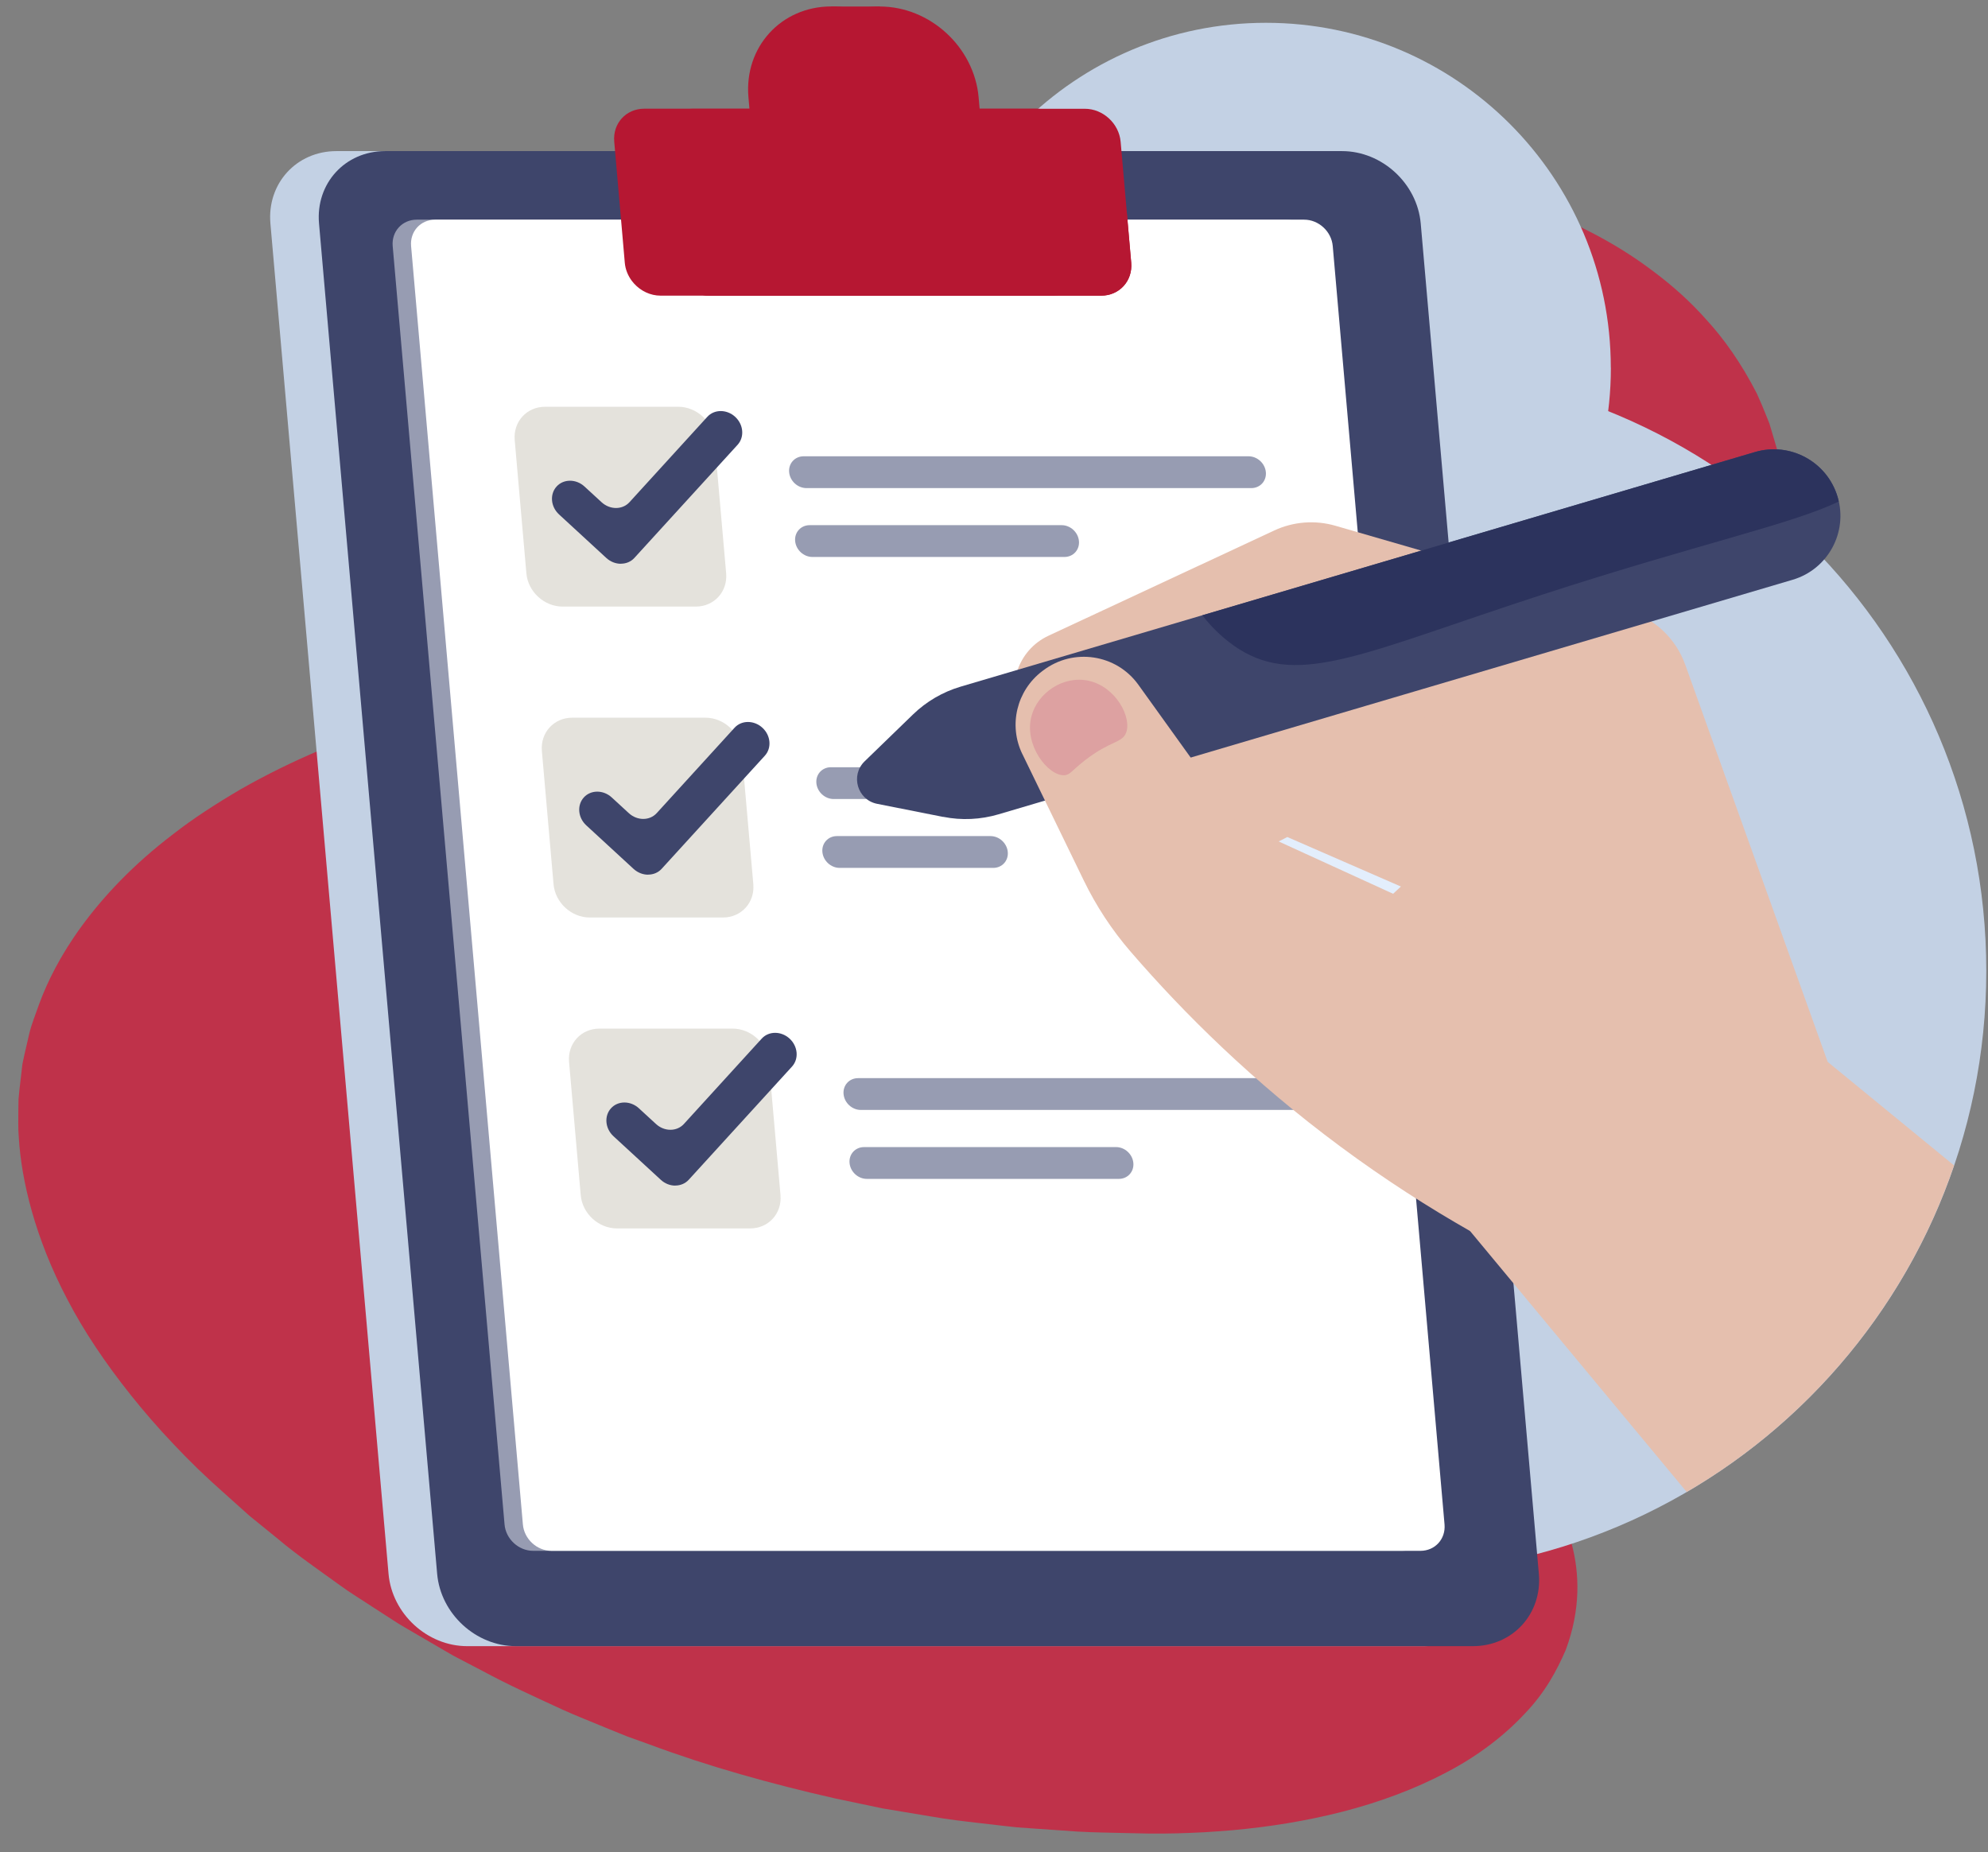
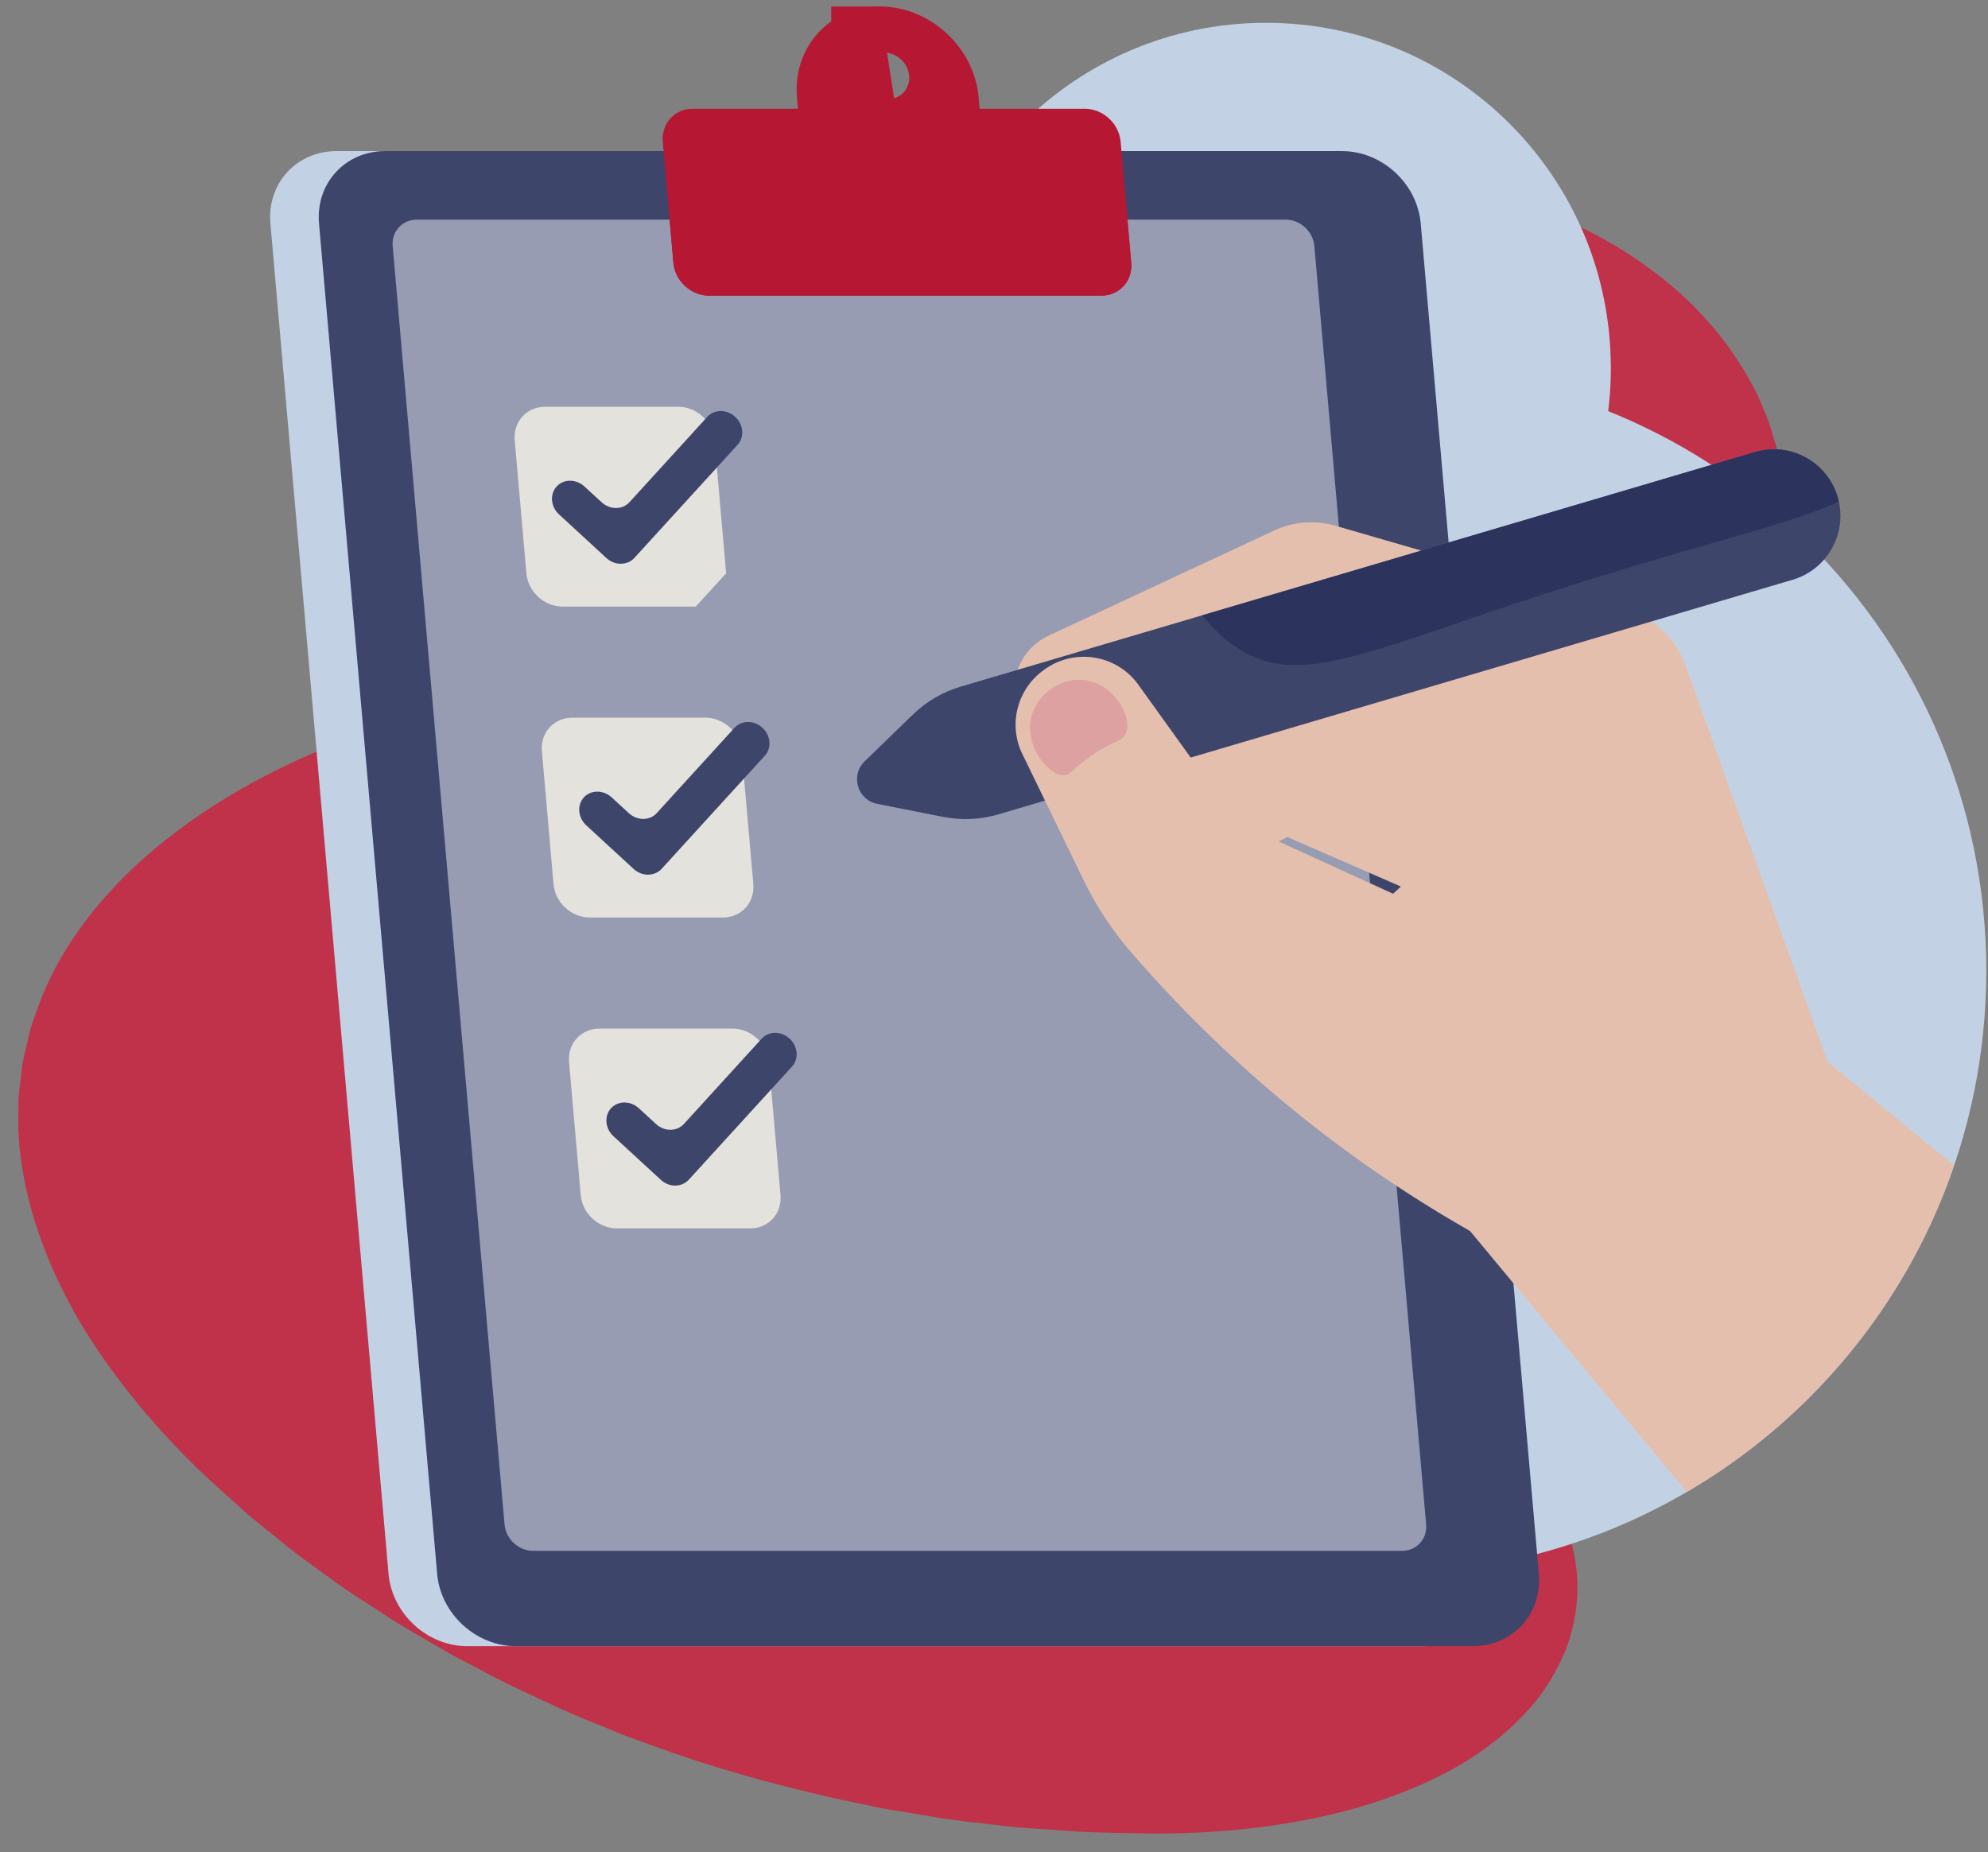
<svg xmlns="http://www.w3.org/2000/svg" width="234" height="218" viewBox="0 0 234 218" fill="none">
  <rect x="0" y="0" width="234" height="218" fill="#808080" stroke="none" />
  <mask id="mask0_11536_2986" style="mask-type:luminance" maskUnits="userSpaceOnUse" x="0" y="19" width="213" height="199">
    <path d="M212.199 19.018L0.149 19.018L0.149 217.143L212.199 217.143L212.199 19.018ZM120.949 58.331C120.179 55.504 119.709 53.144 119.469 50.896C119.399 50.109 119.359 49.271 119.359 48.251L119.359 48.166C119.579 47.107 119.859 46.145 120.199 45.228C120.839 43.305 121.929 41.316 123.639 38.976C125.399 36.747 127.419 34.843 129.819 33.134C130.359 32.763 130.899 32.425 131.449 32.087L131.939 31.925L132.989 31.788L133.539 31.821C135.289 32.263 137.529 32.75 140.179 33.296C131.789 33.322 135.129 36.994 141.599 41.336C141.299 41.368 141.859 41.556 142.889 41.888L142.889 41.907L142.349 42.382L141.879 42.538C140.169 43.188 138.349 44.046 136.539 45.085C134.979 46.054 133.139 47.224 131.589 48.602C130.859 49.206 130.169 49.843 129.449 50.564L129.349 50.649C128.519 51.247 127.869 51.76 127.309 52.267C125.249 54.178 123.759 56.238 122.889 58.376L120.939 58.324L120.949 58.331ZM148.009 173.293C147.139 172.572 146.359 171.922 145.499 171.278C144.099 170.206 142.669 169.179 141.139 168.087C140.469 167.613 139.809 167.132 139.149 166.651C135.059 163.713 130.439 160.139 127.119 155.934C126.069 154.589 125.149 153.146 124.389 151.651C123.509 149.337 123.009 147.05 122.879 144.788C122.859 144.424 122.849 144.06 122.849 143.69C122.849 141.48 123.219 139.316 123.959 137.269C124.909 134.624 126.479 132.277 128.609 130.282L130.419 130.763C130.209 131.543 130.099 132.342 130.099 133.142C130.099 134.474 130.389 135.852 130.969 137.249C131.739 139.082 132.949 140.85 134.679 142.65C136.049 144.073 137.689 145.425 139.549 146.666C140.599 147.524 141.609 148.272 142.629 148.948C145.469 150.832 148.799 152.626 152.659 154.699L155.039 155.98C156.319 156.688 157.799 157.507 159.339 158.423C159.049 160.015 158.909 161.894 158.789 164.012C153.359 164.155 154.179 164.812 152.069 168.477C151.059 170.232 149.999 171.915 148.899 173.521L148.019 173.287L148.009 173.293Z" fill="white" />
  </mask>
  <g mask="url(#mask0_11536_2986)">
    <path d="M121.929 58.214C122.899 55.829 124.539 53.711 126.509 51.891C128.519 50.078 130.909 48.576 133.389 47.387C135.889 46.204 138.569 45.366 141.089 44.865C143.599 44.345 146.089 44.287 147.939 44.592L148.609 44.703L149.209 44.904L149.739 45.086C149.909 45.138 150.049 45.262 150.189 45.333C150.449 45.515 150.689 45.632 150.829 45.866C150.969 46.081 151.079 46.197 151.129 46.451C151.299 47.257 150.959 47.991 150.869 48.68C150.849 48.895 150.799 48.979 150.809 49.213C150.809 49.421 150.809 49.519 150.809 49.752C150.819 49.967 150.849 50.084 150.869 50.331C150.899 50.552 150.959 50.682 150.989 50.935C151.019 51.169 151.109 51.319 151.139 51.585C151.189 51.826 151.299 51.995 151.329 52.261C151.379 52.508 151.489 52.703 151.519 52.976C151.579 53.23 151.709 53.438 151.729 53.717C151.759 53.86 151.799 54.003 151.849 54.152C151.889 54.302 151.879 54.49 151.929 54.653C152.059 54.978 152.009 55.394 152.099 55.784C152.109 56.544 152.079 57.733 151.929 58.988C151.839 59.313 151.769 59.651 151.719 59.989C151.639 60.333 151.499 60.697 151.429 61.061C151.169 61.795 150.899 62.582 150.519 63.401C150.389 63.81 150.079 64.226 149.869 64.648C149.699 65.084 149.359 65.5 149.119 65.942C148.569 66.813 147.889 67.684 147.169 68.554C145.719 70.283 143.719 71.843 141.949 72.909C141.729 73.071 141.509 73.149 141.309 73.26L140.999 73.429C140.899 73.487 140.809 73.546 140.639 73.611C140.039 73.871 139.459 74.163 138.819 74.397C138.219 74.677 137.509 74.871 136.849 75.125C136.119 75.333 135.429 75.573 134.619 75.762C131.519 76.6 127.529 77.211 122.709 77.621C117.859 78.037 112.339 78.199 105.979 78.284C99.569 78.368 92.479 78.446 84.879 78.836C81.089 79.024 77.129 79.336 73.159 79.746C69.169 80.162 65.079 80.766 61.069 81.494C57.029 82.274 53.039 83.164 49.209 84.276C48.269 84.529 47.269 84.841 46.289 85.153C45.309 85.459 44.339 85.77 43.399 86.108C41.499 86.758 39.699 87.473 37.939 88.182C34.449 89.644 31.239 91.243 28.309 92.913C25.409 94.616 22.729 96.351 20.399 98.171C15.669 101.765 12.169 105.528 9.639 108.979C7.109 112.43 5.549 115.621 4.609 118.182C4.159 119.462 3.699 120.612 3.459 121.607C3.229 122.601 3.029 123.439 2.879 124.122C2.729 124.804 2.609 125.324 2.589 125.668C2.549 126.013 2.529 126.195 2.529 126.195C2.529 126.195 2.449 126.91 2.289 128.255C2.259 128.593 2.219 128.97 2.179 129.379C2.179 129.789 2.169 130.231 2.159 130.712C2.169 131.667 2.109 132.791 2.219 134C2.529 138.888 4.079 145.647 7.929 152.952C9.829 156.617 12.349 160.387 15.399 164.215C16.929 166.132 18.589 168.056 20.419 169.979C22.229 171.91 24.249 173.866 26.269 175.646C27.289 176.563 28.319 177.479 29.359 178.415C30.469 179.318 31.589 180.228 32.719 181.145C34.919 183.004 37.459 184.752 39.949 186.552C41.179 187.462 42.569 188.294 43.889 189.171C44.559 189.607 45.229 190.042 45.909 190.477C46.569 190.919 47.259 191.348 47.989 191.758C49.419 192.59 50.849 193.428 52.289 194.266L53.369 194.89L54.509 195.488L56.789 196.678C59.779 198.302 63.039 199.765 66.249 201.253C67.869 201.987 69.589 202.65 71.259 203.352L73.789 204.379L76.409 205.321C83.319 207.901 90.749 209.975 98.249 211.678C100.139 212.074 102.029 212.47 103.909 212.867C105.829 213.185 107.749 213.504 109.649 213.822C111.539 214.16 113.479 214.381 115.399 214.602C116.359 214.713 117.319 214.823 118.269 214.934L119.699 215.09L121.139 215.194C123.059 215.33 124.959 215.46 126.849 215.59C128.739 215.7 130.639 215.713 132.509 215.765C133.439 215.785 134.369 215.804 135.299 215.824C135.519 215.83 135.779 215.83 136.059 215.824L136.879 215.824L138.509 215.798C139.599 215.772 140.689 215.72 141.769 215.668C142.849 215.609 143.949 215.512 145.019 215.434C149.349 215.044 153.719 214.355 158.019 213.25C162.309 212.152 166.519 210.599 170.269 208.616C174.039 206.654 177.189 204.178 179.509 201.675C181.919 199.154 183.259 196.6 184.289 194.234C186.099 189.405 185.899 185.129 185.009 181.775C184.139 178.396 182.729 175.796 181.479 173.794C179.109 170.122 176.139 167.035 172.709 164.345C171.879 163.669 170.929 163.032 170.049 162.408C169.179 161.855 168.329 161.29 167.469 160.796C165.749 159.769 164.059 158.885 162.419 158.066C155.849 154.849 150.359 152.952 145.669 150.813C143.269 149.715 141.259 148.734 139.249 147.427C137.259 146.141 135.399 144.652 133.799 142.989C132.199 141.325 130.839 139.473 129.979 137.412C129.129 135.359 128.749 133.071 129.399 130.647C127.249 132.661 125.769 135.008 124.899 137.412C124.029 139.823 123.709 142.306 123.839 144.756C123.979 147.213 124.529 149.657 125.539 152.094C126.509 154.518 128.189 157.014 129.959 159.204C133.559 163.682 138.259 167.575 141.929 171.11C142.829 171.994 143.719 172.865 144.469 173.716C144.879 174.145 145.199 174.568 145.579 174.99C145.849 175.387 146.159 175.737 146.409 176.147C147.529 177.713 148.449 179.468 149.059 181.203C149.359 182.139 149.619 183.296 149.569 184.44C149.549 185.597 149.109 186.643 148.529 187.39C148.129 187.748 147.859 188.086 147.499 188.17C147.159 188.294 146.959 188.352 146.529 188.411C146.109 188.476 145.499 188.58 144.559 188.684C143.629 188.794 142.379 188.885 140.909 188.872C140.529 188.866 140.159 188.859 139.779 188.846C139.389 188.827 138.989 188.807 138.589 188.781C138.169 188.749 137.739 188.71 137.309 188.677C136.739 188.619 136.159 188.56 135.579 188.495C134.419 188.365 133.259 188.294 132.089 188.131C130.929 187.956 129.749 187.787 128.569 187.611L127.689 187.488L126.809 187.312C126.219 187.195 125.629 187.078 125.039 186.961C123.859 186.727 122.669 186.539 121.489 186.227C120.309 185.948 119.129 185.675 117.939 185.395C116.769 185.057 115.599 184.726 114.429 184.388C109.779 182.958 105.139 181.34 100.799 179.312L99.149 178.584L97.549 177.785C96.489 177.252 95.399 176.758 94.359 176.199C92.319 175.055 90.229 173.976 88.319 172.735C80.469 167.978 73.979 162.414 68.729 156.968C67.349 155.577 66.249 154.336 65.229 153.062C64.199 151.795 63.269 150.534 62.449 149.306C60.799 146.849 59.529 144.516 58.679 142.423C56.889 138.225 56.549 135.047 56.599 133.038C56.579 132.525 56.689 132.109 56.689 131.732C56.699 131.544 56.709 131.368 56.719 131.212C56.749 131.063 56.789 130.926 56.809 130.809C56.909 130.328 56.959 130.068 56.959 130.068C56.959 130.068 56.969 130.003 56.989 129.88C56.989 129.75 57.079 129.581 57.159 129.36C57.239 129.139 57.339 128.859 57.429 128.535C57.519 128.21 57.759 127.885 57.919 127.488C58.269 126.708 58.809 125.883 59.589 124.993C60.369 124.102 61.359 123.153 62.779 122.224C63.449 121.743 64.289 121.308 65.139 120.84C66.049 120.404 67.029 119.975 68.079 119.566C68.629 119.384 69.159 119.176 69.739 119.013C70.019 118.916 70.309 118.844 70.599 118.766C70.879 118.688 71.159 118.604 71.549 118.519C72.929 118.156 74.499 117.876 76.169 117.59C77.909 117.343 79.759 117.103 81.869 116.927C83.999 116.758 86.269 116.615 88.819 116.537C91.369 116.459 94.089 116.414 97.059 116.407C100.209 116.407 103.379 116.407 106.569 116.407C113.369 116.407 121.179 116.349 129.539 115.757C133.709 115.484 138.099 115.003 142.549 114.36C146.999 113.723 151.579 112.839 156.109 111.708C158.379 111.169 160.629 110.493 162.849 109.824C165.059 109.089 167.269 108.381 169.379 107.53C171.529 106.724 173.559 105.814 175.569 104.897C176.059 104.683 176.589 104.416 177.109 104.15L178.659 103.351C179.679 102.818 180.729 102.278 181.619 101.726C189.129 97.306 194.699 92.53 198.959 87.649C199.969 86.414 201.039 85.212 201.909 83.964C202.769 82.716 203.679 81.507 204.379 80.246C205.889 77.77 207.079 75.274 207.959 72.798C208.889 70.335 209.459 67.872 209.809 65.48C209.939 64.272 210.089 63.095 210.149 61.932C210.149 60.755 210.119 59.612 210.069 58.494C209.839 56.239 209.579 54.1 208.929 52.073C208.779 51.566 208.639 51.072 208.489 50.584C208.419 50.344 208.339 50.097 208.269 49.856C208.169 49.61 208.079 49.363 207.979 49.122C207.589 48.147 207.199 47.205 206.789 46.315C204.959 42.746 202.889 39.835 200.839 37.619C199.019 35.559 196.909 33.654 194.579 31.919C192.279 30.171 189.729 28.591 186.979 27.194C184.249 25.784 181.309 24.562 178.179 23.542C175.069 22.515 171.769 21.702 168.329 21.15C161.499 20.013 154.029 19.987 147.409 21.228C145.739 21.481 144.209 21.93 142.689 22.333C141.149 22.729 139.829 23.262 138.509 23.776C137.859 24.042 137.189 24.283 136.609 24.575C136.029 24.861 135.459 25.153 134.899 25.446L133.269 26.33C132.779 26.642 132.309 26.96 131.839 27.272C128.109 29.787 125.599 32.491 123.939 35.181C122.269 37.879 121.259 40.537 120.759 43.156C120.289 45.782 120.189 48.336 120.429 50.844C120.689 53.359 121.239 55.797 121.889 58.208L121.929 58.214Z" fill="#BF324A" />
  </g>
  <g clip-path="url(#clip0_11536_2986)">
    <path d="M189.61 43.296C189.61 65.723 171.436 83.901 149.015 83.901C126.595 83.901 108.421 65.723 108.421 43.296C108.421 20.87 126.587 2.684 149.008 2.684C171.428 2.684 189.602 20.862 189.602 43.289" fill="#C3D1E4" />
    <path d="M233.798 114.272C233.798 153.472 202.03 185.247 162.841 185.247C123.653 185.247 91.885 153.472 91.885 114.272C91.885 75.073 123.653 43.297 162.841 43.297C202.03 43.297 233.798 75.073 233.798 114.272Z" fill="#C3D1E4" />
    <path d="M167.647 193.765H54.995C50.29 193.765 46.144 189.953 45.733 185.247L31.829 26.306C31.418 21.6 34.895 17.787 39.6 17.787H152.245C156.949 17.787 161.095 21.6 161.506 26.306L175.41 185.247C175.822 189.953 172.344 193.765 167.639 193.765" fill="#C3D1E4" />
    <path d="M173.369 193.765H60.716C56.012 193.765 51.866 189.953 51.455 185.247L37.551 26.306C37.139 21.6 40.617 17.787 45.322 17.787H157.967C162.671 17.787 166.817 21.6 167.228 26.306L181.132 185.247C181.544 189.953 178.066 193.765 173.361 193.765" fill="#3E456B" />
    <path d="M165.039 182.545H62.758C61.042 182.545 59.536 181.155 59.389 179.439L46.222 28.962C46.075 27.245 47.34 25.855 49.056 25.855H151.337C153.052 25.855 154.558 27.245 154.706 28.962L167.865 179.439C168.012 181.155 166.747 182.545 165.031 182.545" fill="#979CB2" />
-     <path d="M167.205 182.545H64.916C63.2 182.545 61.694 181.155 61.547 179.439L48.388 28.962C48.241 27.245 49.506 25.855 51.222 25.855H153.503C155.218 25.855 156.724 27.245 156.872 28.962L170.031 179.439C170.178 181.155 168.913 182.545 167.197 182.545" fill="white" />
-     <path d="M126.952 33.085C127.317 32.464 127.495 31.726 127.426 30.926L127.169 27.975L126.898 24.908L126.176 16.669C125.989 14.526 124.103 12.794 121.968 12.794H109.586L109.469 11.451C108.949 5.549 103.748 0.758 97.847 0.758C91.948 0.758 87.577 5.541 88.097 11.451L88.213 12.794H75.831C73.688 12.794 72.112 14.526 72.299 16.669L73.285 27.975L73.541 30.926C73.611 31.726 73.921 32.471 74.395 33.093C74.457 33.178 74.534 33.264 74.604 33.341C74.62 33.357 74.628 33.372 74.643 33.388C75.427 34.25 76.553 34.801 77.756 34.801H123.901C125.236 34.801 126.354 34.126 126.96 33.093M98.313 6.178C99.827 6.178 101.162 7.405 101.294 8.919C101.426 10.433 100.308 11.66 98.795 11.66C97.281 11.66 95.945 10.433 95.814 8.919C95.682 7.405 96.799 6.178 98.313 6.178Z" fill="#B61732" />
    <path d="M103.561 0.766H97.84V16.063H105.945L103.561 0.766Z" fill="#B61732" />
    <path d="M129.615 34.802H83.47C81.327 34.802 79.449 33.07 79.262 30.927L78.013 16.678C77.826 14.534 79.41 12.803 81.545 12.803H127.69C129.832 12.803 131.711 14.534 131.905 16.678L133.155 30.927C133.341 33.07 131.757 34.802 129.623 34.802" fill="#B61732" />
    <path d="M132.619 24.908L133.147 30.926C133.333 33.062 131.75 34.801 129.615 34.801H83.47C81.335 34.801 79.449 33.07 79.262 30.926L78.734 24.908C78.921 27.051 80.807 28.783 82.942 28.783H129.087C131.222 28.783 132.805 27.051 132.619 24.908Z" fill="#B61732" />
    <path d="M103.562 0.766C97.662 0.766 93.299 5.549 93.811 11.459L94.3 17.073H115.68L115.191 11.459C114.671 5.549 109.469 0.766 103.562 0.766ZM104.516 11.66C103.003 11.66 101.667 10.434 101.535 8.919C101.403 7.405 102.521 6.178 104.035 6.178C105.549 6.178 106.884 7.405 107.016 8.919C107.148 10.434 106.03 11.66 104.516 11.66Z" fill="#B61732" />
-     <path d="M81.894 71.4H66.22C64.054 71.4 62.145 69.645 61.958 67.479L60.584 51.8C60.398 49.634 61.997 47.879 64.163 47.879H79.837C82.003 47.879 83.913 49.634 84.099 51.8L85.473 67.479C85.659 69.645 84.06 71.4 81.894 71.4Z" fill="#E4E2DC" />
+     <path d="M81.894 71.4H66.22C64.054 71.4 62.145 69.645 61.958 67.479L60.584 51.8C60.398 49.634 61.997 47.879 64.163 47.879H79.837C82.003 47.879 83.913 49.634 84.099 51.8L85.473 67.479Z" fill="#E4E2DC" />
    <path d="M73.075 66.36C72.485 66.36 71.872 66.134 71.375 65.684L65.801 60.551C64.815 59.643 64.691 58.175 65.514 57.266C66.337 56.358 67.812 56.358 68.797 57.266L70.808 59.114C71.794 60.023 73.261 60.023 74.092 59.114L83.253 49.066C84.076 48.158 85.551 48.158 86.537 49.066C87.522 49.975 87.647 51.442 86.824 52.351L74.667 65.676C74.255 66.127 73.681 66.352 73.083 66.352" fill="#3E456B" />
    <path d="M147.292 57.452H94.921C93.888 57.452 92.98 56.613 92.887 55.58C92.794 54.548 93.562 53.709 94.595 53.709H146.966C147.998 53.709 148.907 54.548 149 55.58C149.093 56.613 148.324 57.452 147.292 57.452Z" fill="#979CB2" />
    <path d="M125.291 65.559H95.628C94.595 65.559 93.687 64.721 93.594 63.688C93.5 62.655 94.269 61.816 95.302 61.816H124.965C125.997 61.816 126.906 62.655 126.999 63.688C127.092 64.721 126.323 65.559 125.291 65.559Z" fill="#979CB2" />
    <path d="M85.093 107.998H69.418C67.252 107.998 65.343 106.243 65.156 104.076L63.782 88.398C63.596 86.231 65.195 84.477 67.361 84.477H83.035C85.201 84.477 87.111 86.231 87.297 88.398L88.671 104.076C88.858 106.243 87.258 107.998 85.093 107.998Z" fill="#E4E2DC" />
    <path d="M76.281 102.957C75.691 102.957 75.078 102.732 74.581 102.282L69.007 97.149C68.021 96.24 67.897 94.773 68.72 93.864C69.543 92.956 71.018 92.956 72.004 93.864L74.014 95.712C75 96.621 76.468 96.621 77.298 95.712L86.459 85.664C87.282 84.755 88.757 84.755 89.743 85.664C90.729 86.572 90.853 88.04 90.03 88.949L77.873 102.274C77.461 102.724 76.887 102.949 76.289 102.949" fill="#3E456B" />
    <path d="M150.498 94.052H98.127C97.095 94.052 96.186 93.213 96.093 92.18C96 91.147 96.769 90.309 97.801 90.309H150.172C151.204 90.309 152.113 91.147 152.206 92.18C152.299 93.213 151.531 94.052 150.498 94.052Z" fill="#979CB2" />
-     <path d="M116.914 102.157H98.834C97.801 102.157 96.893 101.318 96.8 100.286C96.707 99.253 97.475 98.414 98.508 98.414H116.588C117.621 98.414 118.529 99.253 118.622 100.286C118.715 101.318 117.947 102.157 116.914 102.157Z" fill="#979CB2" />
    <path d="M88.291 144.595H72.617C70.451 144.595 68.541 142.84 68.355 140.674L66.981 124.996C66.795 122.829 68.394 121.074 70.56 121.074H86.234C88.4 121.074 90.31 122.829 90.496 124.996L91.87 140.674C92.056 142.84 90.457 144.595 88.291 144.595Z" fill="#E4E2DC" />
    <path d="M79.48 139.555C78.89 139.555 78.277 139.33 77.78 138.872L72.206 133.739C71.22 132.83 71.096 131.362 71.918 130.454C72.741 129.545 74.216 129.545 75.202 130.454L77.213 132.302C78.199 133.211 79.666 133.211 80.497 132.302L89.657 122.254C90.48 121.345 91.955 121.345 92.941 122.254C93.927 123.162 94.052 124.63 93.229 125.538L81.071 138.864C80.66 139.314 80.085 139.547 79.488 139.547" fill="#3E456B" />
    <path d="M153.697 130.649H101.326C100.293 130.649 99.385 129.81 99.292 128.778C99.199 127.745 99.967 126.906 101 126.906H153.371C154.403 126.906 155.312 127.745 155.405 128.778C155.498 129.81 154.729 130.649 153.697 130.649Z" fill="#979CB2" />
    <path d="M131.695 138.764H102.032C100.999 138.764 100.091 137.926 99.998 136.893C99.905 135.86 100.673 135.021 101.706 135.021H131.369C132.402 135.021 133.31 135.86 133.403 136.893C133.496 137.926 132.728 138.764 131.695 138.764Z" fill="#979CB2" />
-     <path d="M172.259 102.321L154.457 94.314L136.881 102.321L144.218 111.064L151.523 107.143L172.259 114.271V102.321Z" fill="#E3EEFC" />
    <path d="M132.619 92.746L138.232 105.365L151.523 98.523L171.296 107.143L176.295 92.746L151.523 81.486L132.619 92.746Z" fill="#E5BFAE" />
    <path d="M185.549 78.8C185.549 78.8 152.773 69.722 151.523 70.436C150.273 71.151 127.1 88.297 127.1 88.297C129.716 91.488 132.34 94.68 134.956 97.879C140.476 94.711 146.003 91.543 151.523 88.382L178.516 100.139L185.549 78.8Z" fill="#E5BFAE" />
    <path d="M215.12 124.964C209.538 109.395 203.956 93.818 198.367 78.248C197.249 75.134 194.71 72.75 191.535 71.826C180.084 68.51 168.641 65.202 157.19 61.886C154.799 61.195 152.237 61.39 149.978 62.446L123.412 74.831C119.802 76.516 118.343 80.873 120.206 84.391L120.268 84.515C121.93 87.66 125.695 89.042 128.994 87.722C137.153 84.46 145.312 81.191 153.472 77.93C160.241 81.02 167.011 84.103 173.78 87.194C172.119 91.706 170.458 96.225 168.789 100.737C163.797 105.372 158.813 110.001 153.821 114.637C160.233 124.732 166.646 134.834 173.058 144.929C181.551 155.156 190.044 165.391 198.537 175.618C213.163 167.084 224.459 153.463 230.002 137.179C225.033 133.11 220.065 129.041 215.096 124.964" fill="#E5BFAE" />
    <path d="M111.014 96.156L103.251 94.618C100.922 94.16 100.068 91.264 101.776 89.61L107.458 84.104C109.042 82.567 110.975 81.441 113.087 80.819L206.572 53.206C210.725 51.979 215.08 54.355 216.307 58.502C217.534 62.656 215.158 67.013 211.012 68.24L117.527 95.853C115.416 96.474 113.18 96.583 111.022 96.148" fill="#3E456B" />
    <path d="M120.338 88.755C122.744 93.717 125.151 98.671 127.565 103.633C129.033 106.654 130.88 109.473 133.077 112.012C139.412 119.35 147.525 127.364 157.764 134.951C163.051 138.872 168.214 142.157 173.081 144.929C177.235 138.756 181.396 132.575 185.549 126.401C182.452 121.206 179.354 116.011 176.249 110.816L145.646 96.823C141.764 91.418 137.875 86.006 133.993 80.601C131.4 76.99 126.339 76.229 122.791 78.916L122.674 79.002C119.67 81.285 118.684 85.369 120.338 88.763" fill="#E5BFAE" />
    <path d="M121.409 84.305C120.509 87.706 123.335 91.285 125.237 91.254C125.959 91.239 126.122 90.719 127.729 89.476C130.694 87.178 132.061 87.473 132.542 86.269C133.256 84.46 131.346 80.802 128.086 80.119C125.128 79.505 122.131 81.555 121.409 84.305Z" fill="#DDA1A1" />
    <path d="M216.3 58.508C215.073 54.354 210.718 51.985 206.564 53.212L141.524 72.424C142.789 74.078 144.342 75.452 145.809 76.384C152.967 80.927 160.823 76.726 181.613 69.97C199.834 64.045 210.935 61.7 216.432 59.029C216.393 58.858 216.354 58.687 216.3 58.516" fill="#2C335D" />
  </g>
  <defs>
    <clipPath id="clip0_11536_2986">
      <rect width="202" height="193" fill="white" transform="translate(31.798 0.766)" />
    </clipPath>
  </defs>
</svg>